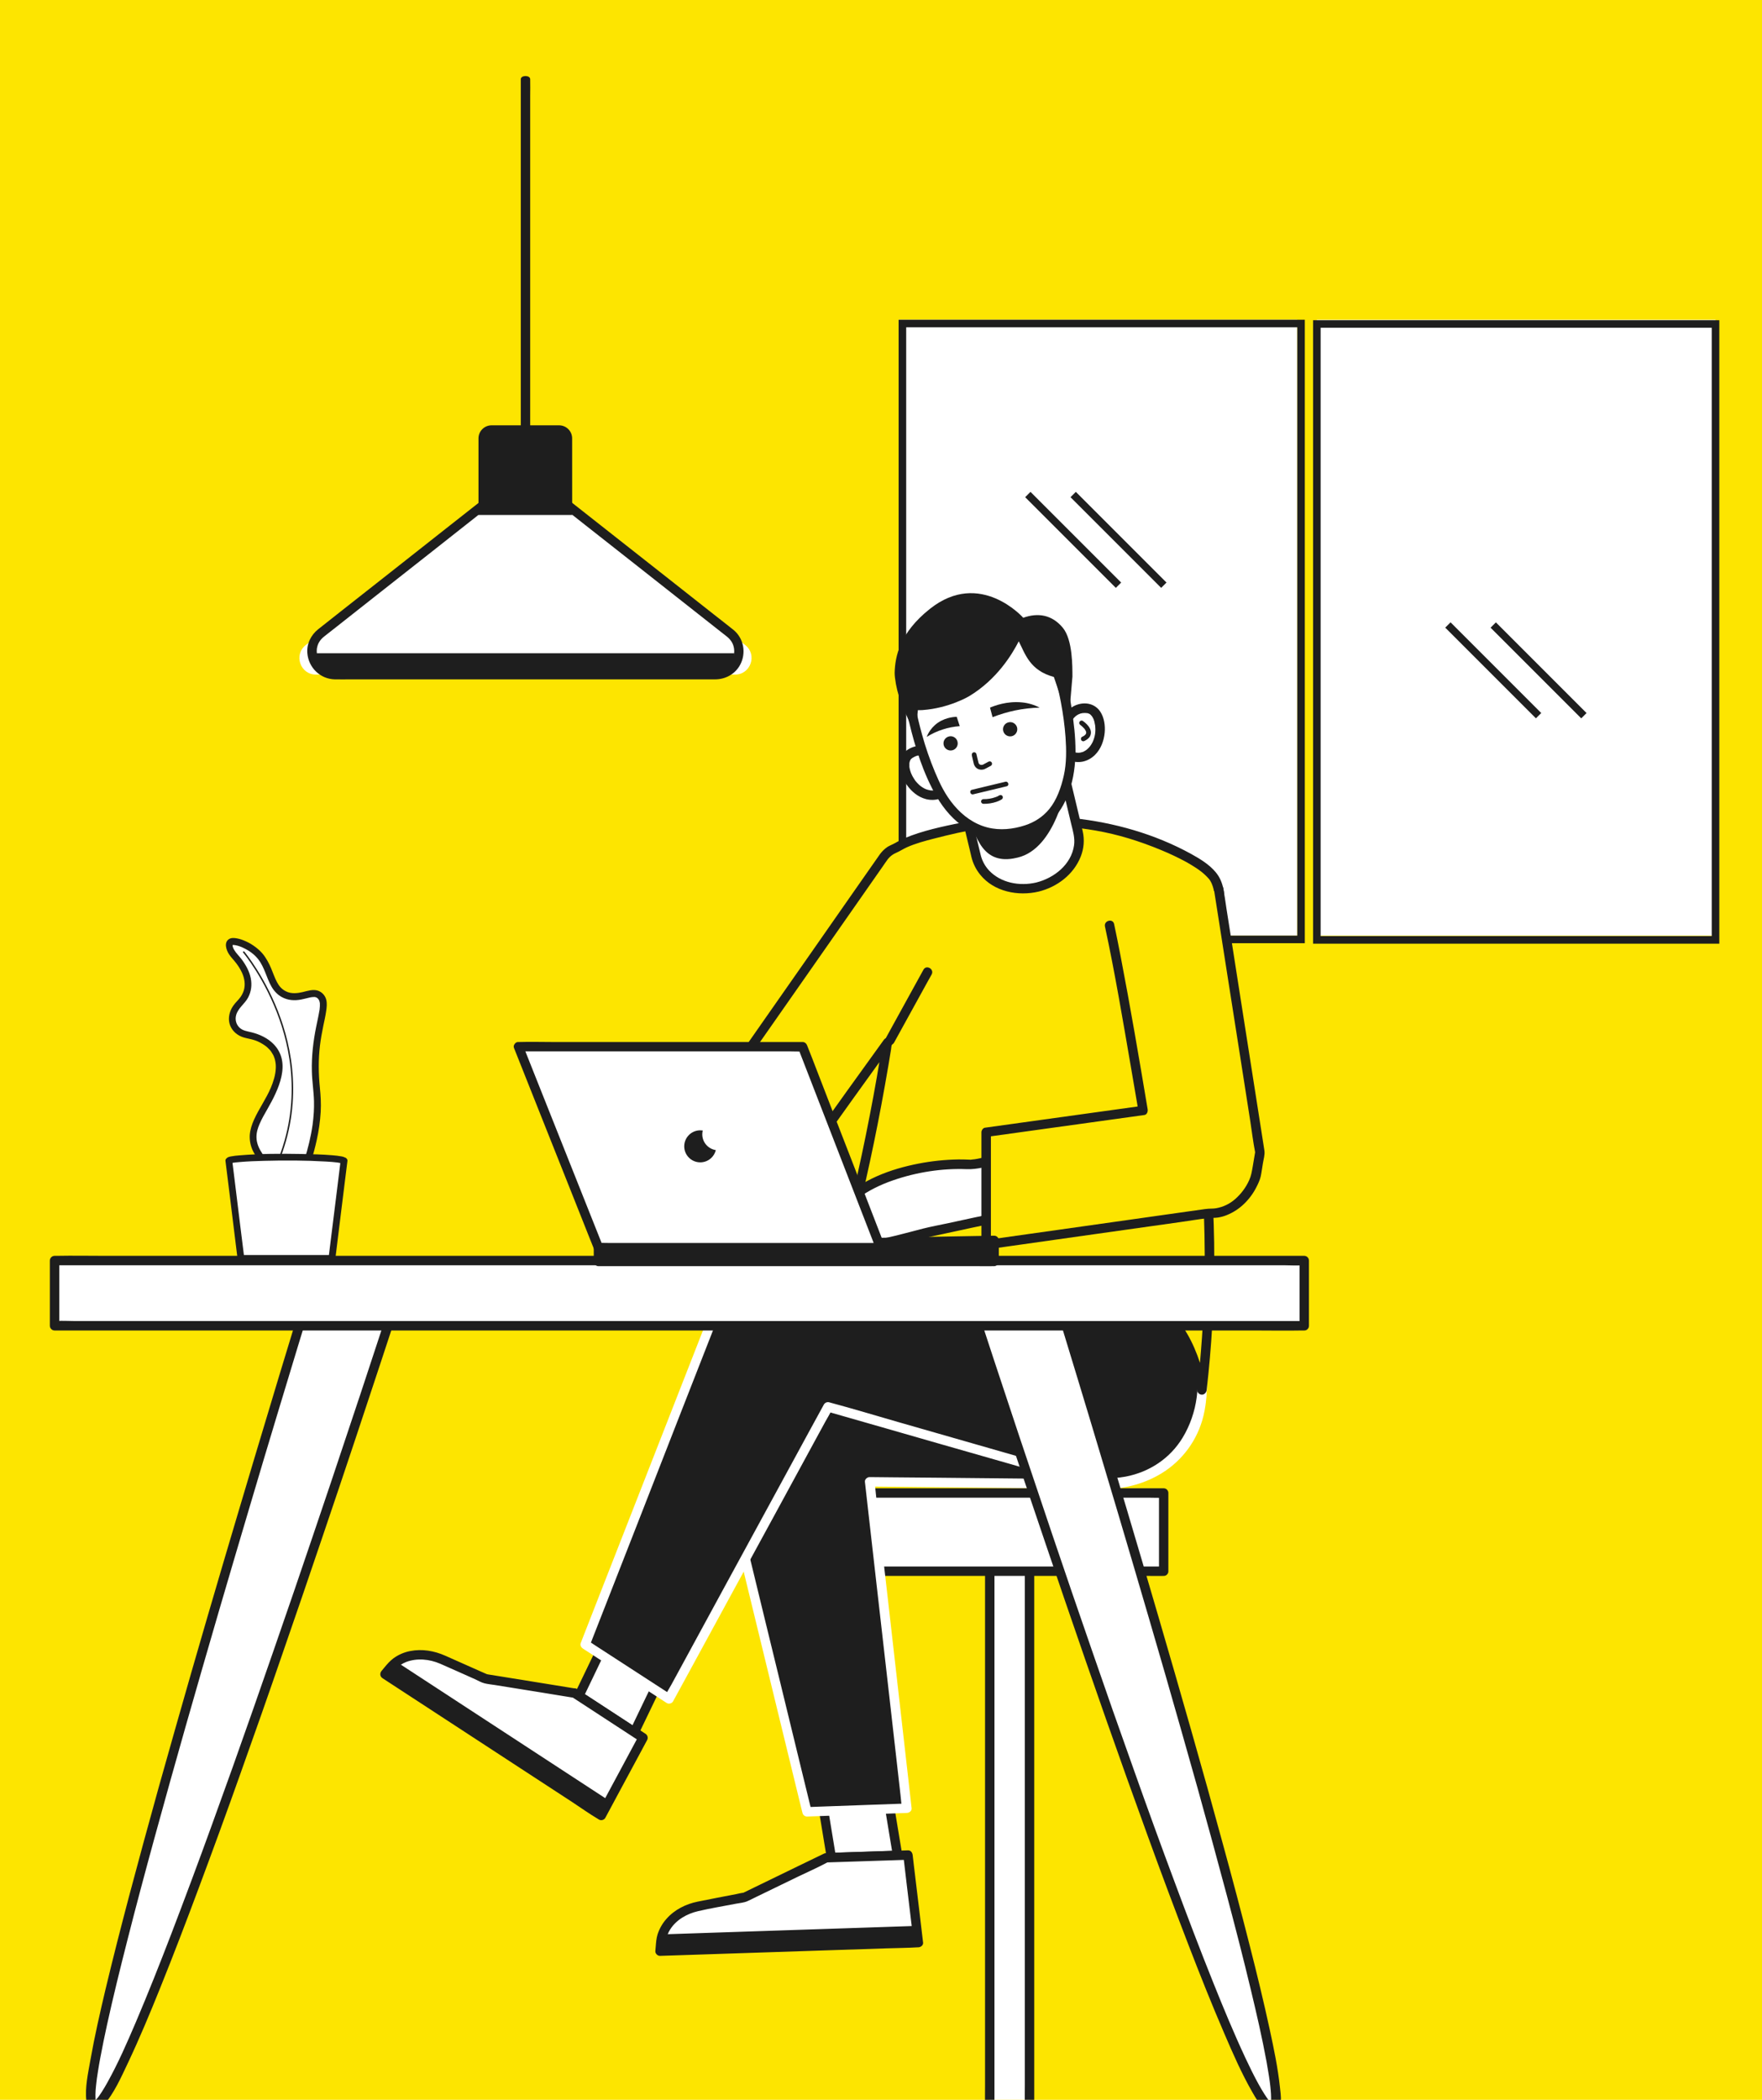
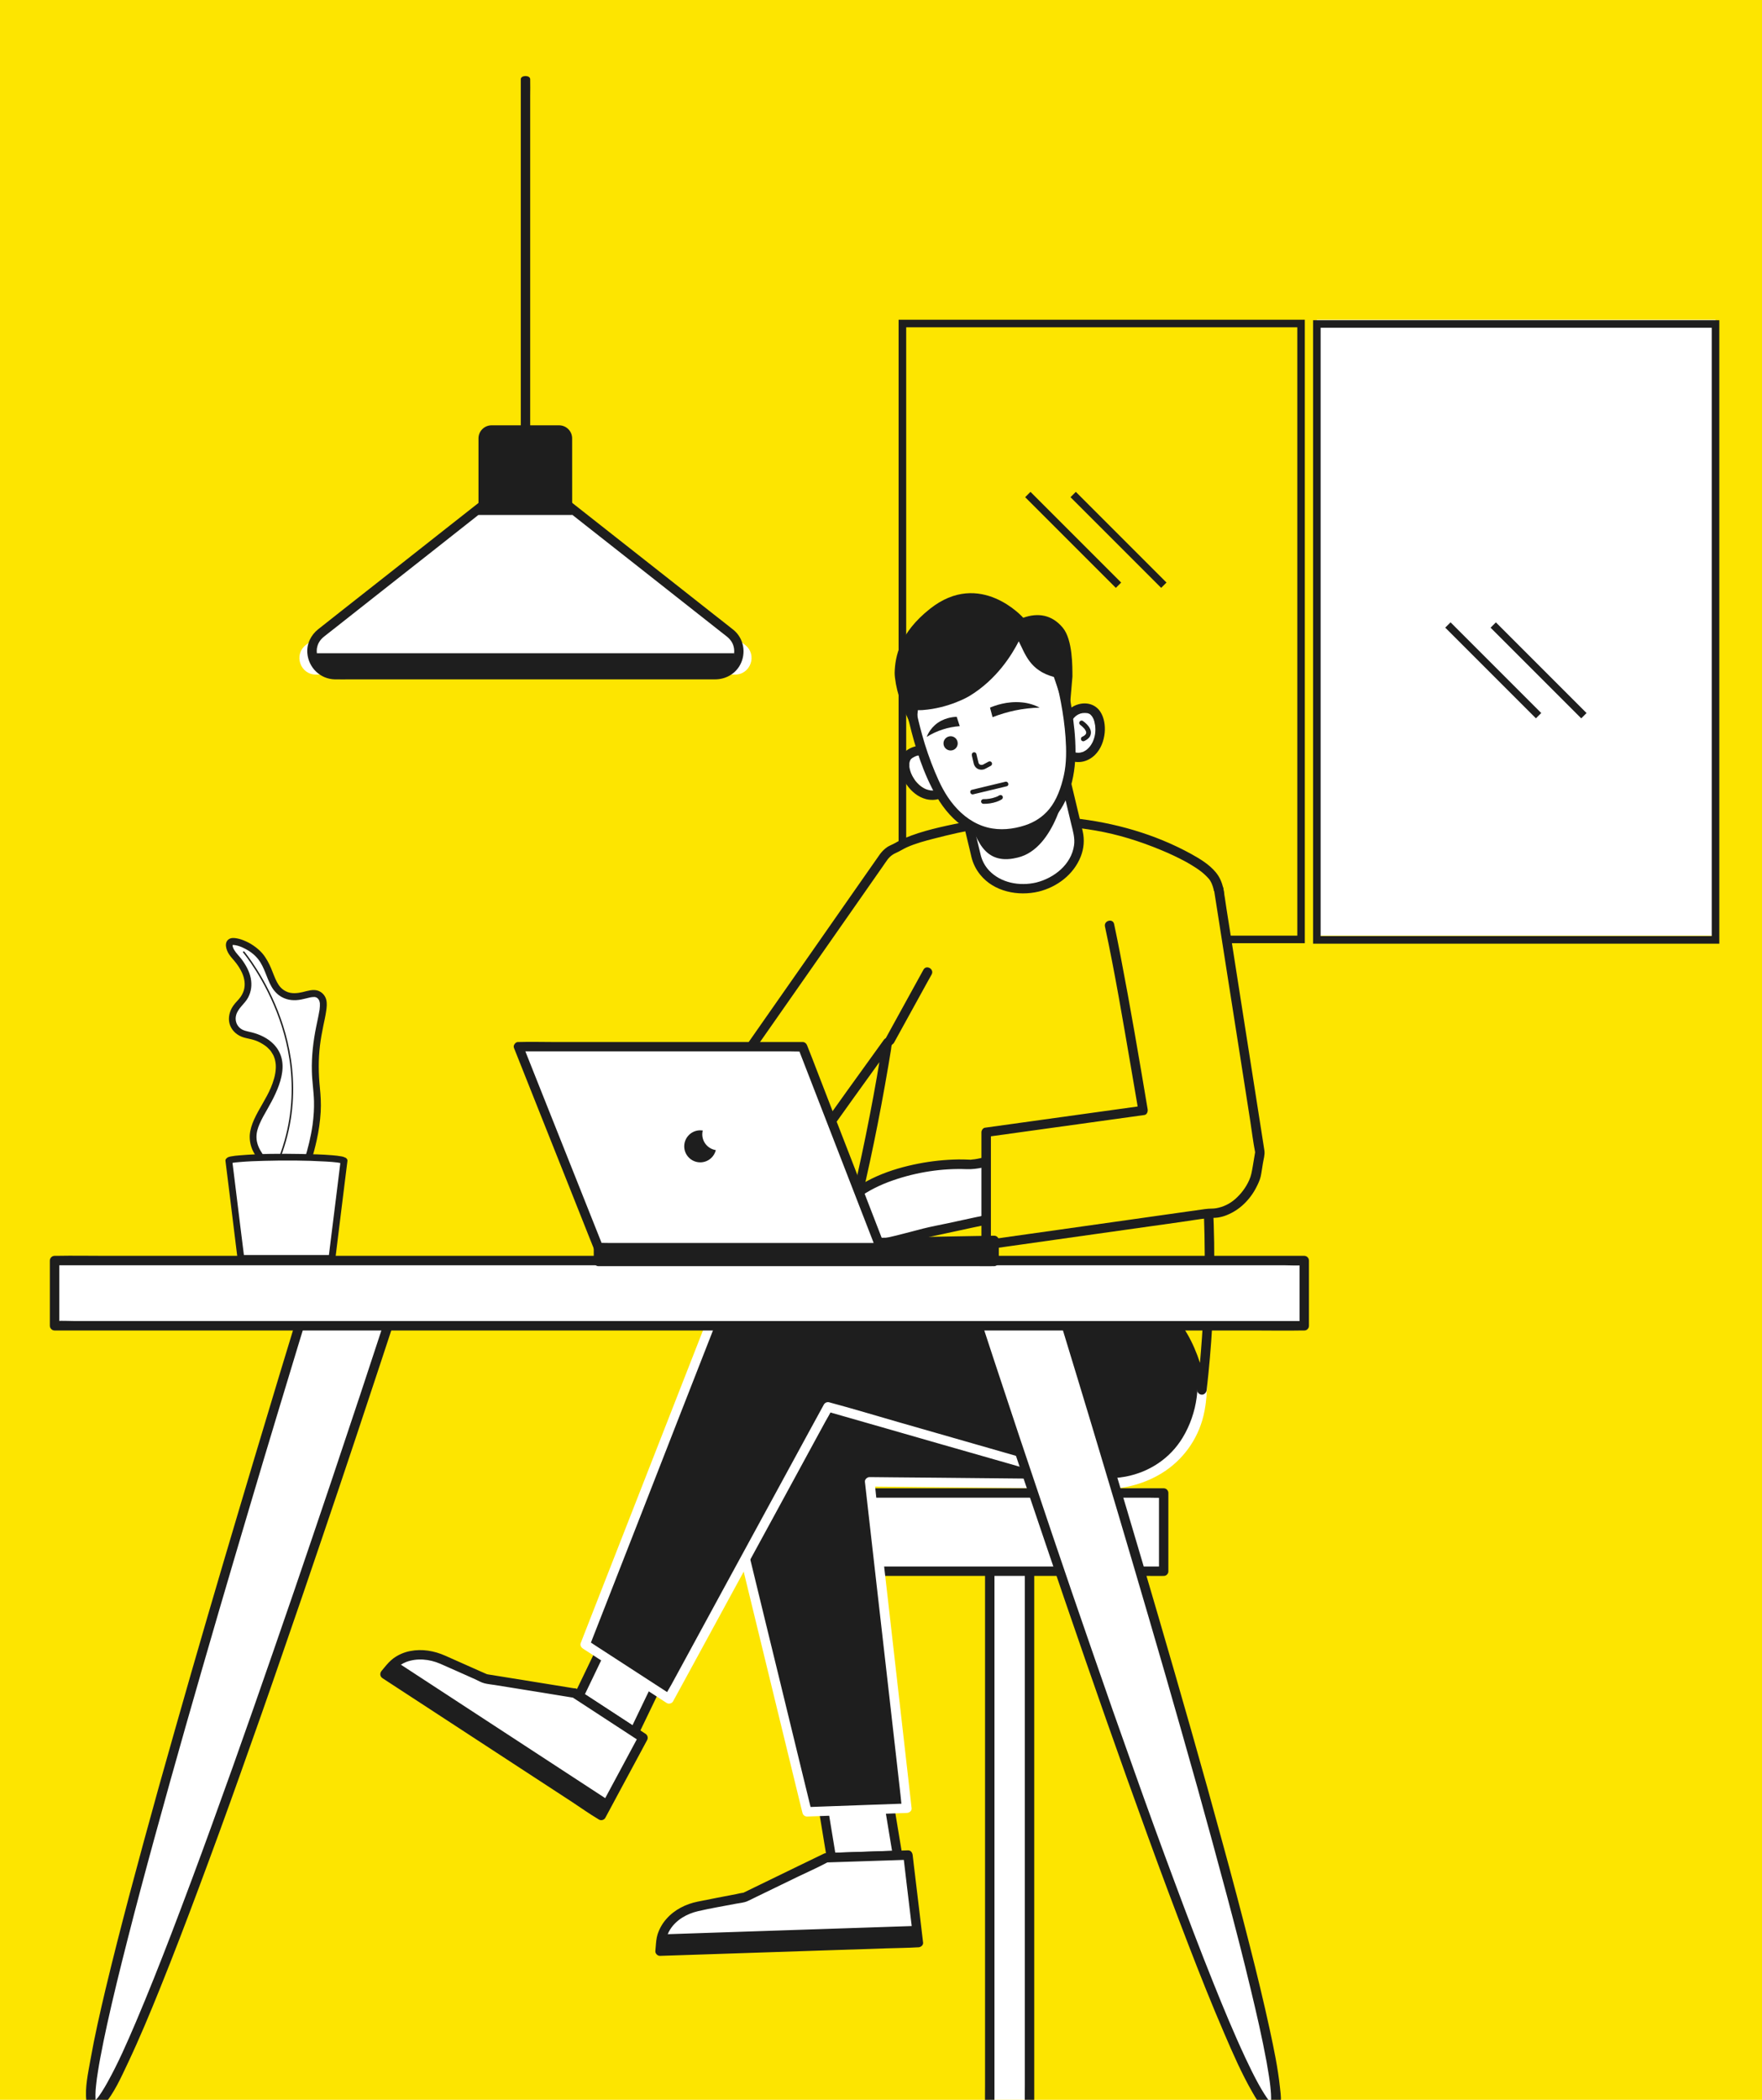
<svg xmlns="http://www.w3.org/2000/svg" version="1.1" id="Layer_1" x="0px" y="0px" viewBox="0 0 4549.3 5420.5" style="enable-background:new 0 0 4549.3 5420.5;" xml:space="preserve">
  <style type="text/css">
	.st0{fill:#FDE500;}
	.st1{fill:#FFFFFF;}
	.st2{fill:#1E1E1E;}
</style>
  <rect class="st0" width="4549.3" height="5420.5" />
-   <rect x="2320.1" y="825.4" class="st1" width="1029.2" height="1589.9" />
  <rect x="3399.9" y="825.4" class="st1" width="1029.2" height="1589.9" />
  <path class="st2" d="M3368.9,2434.8H2320.1V825.4h1048.8V2434.8z M2339.7,2415.3h1009.8V844.9H2339.7L2339.7,2415.3L2339.7,2415.3z" />
  <path class="st2" d="M4439.1,2436H3390.3V826.6h1048.8V2436z M3409.7,2416.5h1009.8V846H3409.7V2416.5z" />
  <rect x="2761.5" y="1227.9" transform="matrix(0.707 -0.707 0.707 0.707 -173.615 2367.695)" class="st2" width="19.4" height="331.1" />
  <rect x="2878.6" y="1227.9" transform="matrix(0.707 -0.707 0.707 0.707 -139.359 2450.459)" class="st2" width="19.4" height="331.1" />
  <rect x="3846.3" y="1564.6" transform="matrix(0.707 -0.707 0.707 0.707 -94.043 3233.365)" class="st2" width="19.4" height="331.1" />
  <rect x="3963.3" y="1564.7" transform="matrix(0.707 -0.707 0.707 0.707 -59.787 3316.128)" class="st2" width="19.4" height="331.1" />
  <path class="st1" d="M793.5,3354.6c0,0-671,2176.2-542.8,2079.3s762.4-2047,762.4-2047L793.5,3354.6z" />
  <path class="st2" d="M781.7,3351.4l-16.2,53.1l-44,144.6c-21.6,71.6-43.2,143.2-64.6,214.8c-26.4,88.1-52.5,176.2-78.6,264.3  c-28.6,96.8-56.8,193.6-84.7,290.4c-28.3,98.6-56.3,197.2-84,295.8c-25.9,93.1-51.3,186.3-76.1,279.6  c-21.2,80.4-41.9,161-61.2,241.9c-14.3,60.5-28.2,121.3-39,182.6c-5.9,33.5-14.3,70.4-10.3,104.7c1.2,10.4,4.6,22.7,16.2,25.6  c11.6,3,21.9-6.6,28.8-14.7c26.8-31,44.4-71.1,61.8-107.7c30.4-64.3,57.7-129.9,84.2-195.7c34.4-85.3,67.2-171.3,99.3-257.4  c36.7-98.2,72.7-196.8,107.8-295.8c36.7-102.8,72.9-205.8,108.4-309.1c34.3-98.9,68.2-197.9,101.7-297  c29.4-86.5,58.5-173.2,87.4-259.9c21.9-65.7,43.7-131.5,65.4-197.4c12.1-36.6,24.1-73.1,36.1-109.7l4.6-14.2  c1.9-5.7-2.2-14-8.5-14.9L824,3346.9l-27.3-4c-15.3-2.2-22,21.2-6.4,23.6l192.1,28.2l27.4,4l-8.6-14.9  c-6.2,19.2-12.5,38.4-18.8,57.6c-17.2,52.2-34.3,104.3-51.5,156.3c-25.5,76.8-51.1,153.5-76.9,230.3c-31.4,93.2-63,186.4-94.8,279.5  c-34.7,101.1-69.7,202.1-105,303c-35.3,100.9-71.4,202.2-108.4,303.9c-33.7,93-68.3,185.7-103.7,278.2  c-29.4,76.4-59.9,153.6-91.7,228.2c-22.4,52.4-45.3,105.1-73.1,154.9c-4.5,8.2-9.3,16.4-14.4,24.2c-2.1,3.3-4.2,6.6-6.4,9.7l-3,4  c1.8-2.4-0.1,0.3-1.5,1.9c-1.4,1.7-3.6,4.2-5.7,6.2l-2.4,2.2c-2.7,2.7,1.5-1.8-0.3,0.3s-1.4,0.8-2.1,1.3c-0.6,0.5,3.5-1,0.8-0.4  c-2.7,0.6,2.8,0.3,2.8,0.1s4.1,2.4,2.4,1.2c0.5,0.4,2.2,3.1,0.8,0.9c-1.4-2.2,0.6,2.6,0.1,0.5c-0.5-2.1-0.9-3.6-1.3-5.4  c-1-3.7,0.1,2.6-0.1-0.3s-0.3-2.6-0.3-3.9c-1-14.4,0.6-29,2.3-43.3l0.8-6.6l0.4-3.5c-0.3,2.2,0,0.1,0.3-1.8  c0.8-5.3,1.5-10.6,2.4-15.8c1.8-11.8,3.9-23.7,6.1-35.4c5.3-28.6,11.2-56.9,17.4-85.3c16-72.8,33.9-145.1,52.3-217.4  c22.4-88.3,46-176.4,70.1-264.4c26.4-96.3,53.3-192.5,80.6-288.5c28-98,56.2-195.8,84.7-293.6c27-92.2,54.1-184.3,81.5-276.4  c23.5-79.6,47.3-159,71.3-238.4c18-59.7,36.1-119.3,54.2-179l30.1-98.3l3.9-12.6C809.9,3342.9,786.3,3336.4,781.7,3351.4z" />
  <rect x="2555.4" y="3920.5" class="st1" width="102.8" height="1524.3" />
  <path class="st2" d="M2658.1,5432.5h-102.6l12.1,12.2V3982.4c0-19.7,1-39.7,0-59.4v-2.6l-12.1,12.2h102.6l-12.1-12.2v1462.5  c0,19.7-0.4,39.5,0,59.2v2.6c0,15.7,24.3,15.7,24.3,0V3982.4c0-19.8,0.4-39.5,0-59.4v-2.6c-0.1-6.7-5.5-12.2-12.2-12.2h-102.6  c-6.7,0.1-12.2,5.5-12.2,12.2v1462.5c0,19.7-0.4,39.5,0,59.2v2.6c0.1,6.7,5.5,12.2,12.2,12.2h102.6  C2673.9,5457,2674,5432.5,2658.1,5432.5z" />
  <rect x="2127.7" y="3854.1" class="st1" width="876.9" height="201.9" />
  <path class="st2" d="M3004.6,3841.9h-841.2c-11.5,0-22.8-0.3-34.1,0h-1.5c-6.7,0.1-12.2,5.5-12.2,12.2v201.9  c0.1,6.7,5.6,12,12.2,12.1H2969c11.3,0,22.7,0.3,34.1,0h1.4c3.1,0.1,6.1-1.1,8.2-3.2l0.5-0.4c0-0.1,0.1-0.1,0.1-0.3  c2.2-2.1,3.5-5.1,3.3-8.2v-201.9C3016.7,3847.4,3011.3,3842,3004.6,3841.9z M2981.1,4043.8h-817.8l-23.4-0.3v-177.3H2969  c7.7,0,15.6,0.4,23.4,0.3v177.3L2981.1,4043.8z" />
  <polygon class="st1" points="2146.5,4795 2098.1,4501.5 2268.8,4495.9 2317.5,4789.4 " />
  <path class="st2" d="M2329.2,4786.1c-5.4-33.1-10.9-66.3-16.5-99.4c-8.7-52.5-17.4-105.1-26.1-157.8c-1.9-12.1-4-24.2-5.9-36.3  c-0.9-5.2-6.8-9.1-11.8-9l-149.5,5l-21.1,0.6c-8.6,0.3-13.1,7.6-11.8,15.5c5.5,33.1,10.9,66.3,16.4,99.4  c8.8,52.5,17.4,105.1,26,157.8c2.1,12.1,4,24.2,6.1,36.3c0.3,1.8,1.1,3.5,2.4,4.8c2.2,2.9,5.7,4.5,9.3,4.2l149.8-5l21.2-0.6  C2326,4801.3,2330.6,4794,2329.2,4786.1z M2167.7,4782.2l-11.1,0.4c-4.9-30-9.8-60.1-14.8-90.1c-8.7-52.5-17.3-105.1-26-157.8  l-3.5-21.4l135.2-4.5l11.1-0.4c5,30,9.9,60.1,14.9,90.1c8.8,52.5,17.5,105.1,26.1,157.8c1.2,7.1,2.3,14.3,3.6,21.4L2167.7,4782.2z" />
  <path class="st1" d="M2133.5,4795.4l-209.8,101.9l-119.4,23.3c-54.7,10.8-94.9,49.3-98.4,94.8l-1.7,21.2l666.8-22.2l-27-226  L2133.5,4795.4z" />
  <path class="st2" d="M2127.3,4785l-67.4,32.6l-111.1,54c-9.8,4.8-19.6,9.4-29.4,14.3c-0.7,0.2-1.3,0.5-1.9,0.9  c2.3-1.9,3.9-1.3,0.5-0.8c-6.1,0.9-12,2.3-18,3.6c-33,6.4-65.9,12.6-98.8,19.3c-30.4,6.1-60.1,21-80.6,44.6  c-10.3,11.5-18,25.1-22.8,39.8c-3.3,10.7-4,21.8-4.9,32.8c-0.3,3.5-0.5,7.1-0.9,10.6c-0.4,6.4,6.1,12.5,12.2,12.2l66.5-2.2  l159.7-5.3l192.3-6.4l166.3-5.5c26.9-0.9,54.1-1,81-2.7h1.2c5.9-0.1,13-5.4,12.1-12.2c-3-25.4-6.1-50.7-9-76.1  c-4.9-40.6-9.7-81.1-14.6-121.7c-1.2-9.4-2.2-18.8-3.3-28.2c-0.8-6.3-4.9-12.4-12.2-12.1l-71.2,2.3l-113.1,3.7l-26.3,0.9  c-15.7,0.5-15.7,24.9,0,24.3l71.2-2.3l113.1-3.7l26.3-0.9l-12.1-12.2c3,25.5,6.1,50.9,9,76.2c4.9,40.6,9.7,81.1,14.6,121.7  c1.2,9.4,2.2,18.8,3.3,28.1l12.2-12.1l-66.6,2.2l-159.6,5.3l-192.3,6.4l-166.3,5.5l-54.9,1.8c-8.6,0.3-17.5-0.1-26.1,0.8h-1.2  l12.2,12.1c1.5-20.5,2.7-38.5,14.2-56.4c15.8-24.7,43.3-40.1,71.3-46.6c32.5-7.6,65.6-13,98.1-19.3c9.7-1.9,21-2.6,30-6.7  s15.6-7.5,23.3-11.3l106.8-51.8c26-12.5,52.7-24.2,78-37.9l1.3-0.6c5.9-2.8,7.6-11.3,4.4-16.6C2140.7,4784,2133.2,4782,2127.3,4785z  " />
  <polygon class="st2" points="2372.2,4971.3 1700.3,4993.7 1701.7,5040.2 2373.8,5018 " />
  <path class="st2" d="M2895.2,3346.9l-905.7,76.9c-75.2,8.5-140.9,78.7-153.6,172.2c-5.9,43.3-0.4,84.6,13.4,119.8l234.1,961.2  l257.8-9.1l-95.8-842.8l608.2,6.1c103,1.3,235.7-64.4,248.2-221.6C3113.8,3460.7,3014.2,3333.4,2895.2,3346.9z" />
  <path class="st1" d="M3084.2,3452.3c-28.2-56.1-79.1-105.1-142.7-116c-15.3-2.7-30.8-3.3-46.2-1.7l-31,2.7l-83.3,7.1l-121.1,10.2  l-142.9,12.1l-150.3,12.7l-142.8,12.2l-120.4,10.2l-83.3,7.1c-10.7,0.9-21.5,1.5-32.2,2.7c-71.5,8.5-126.3,65.3-150.9,130.3  c-15.2,40.2-18.8,84.6-12.6,127.1c2.6,17.4,8.1,33.2,13.3,50c0.3,0.9,0.4,1.7,0.6,2.6c3.5,14.6,7.1,29.1,10.6,43.7  c7.1,29.2,14.3,58.5,21.4,87.8c9.8,39.9,19.4,79.8,29.2,119.6c11.3,46.8,22.7,93.5,34.1,140.1l35.7,146.7  c11.5,47.2,23,94.4,34.5,141.7c10,41.5,20.1,82.9,30.3,124.4c7.7,31.7,15.4,63.3,23.1,94.8c4.4,17.6,8.6,35.4,13,53.1  c0.5,2.2,1,4.5,1.7,6.7c1.4,5.3,6.2,9,11.7,9l87.1-3.1l138.8-5l31.9-1.2c6.1-0.1,13-5.4,12.2-12.1c-3.2-28.1-6.3-56-9.5-84  c-7.6-67.2-15.2-134.4-22.9-201.5c-9.3-81.3-18.5-162.6-27.7-243.8l-24-209.5c-2.6-23.2-5.3-46.5-7.9-69.8  c-0.8-7.1-1.3-14.4-2.2-21.8l29.5,0.3l108.2,1.2l142.6,1.4l144.1,1.4l115.1,1.2l54,0.5c48.1,0.4,95.5-11.7,137.5-35.2  c54.6-30.4,95.3-80.9,113.3-140.8C3124.6,3597.2,3116.9,3517.6,3084.2,3452.3z M3087.5,3628c-9.5,59.9-41.1,113.6-91.3,147.8  c-42.1,28.5-91.8,43.5-142.6,43.1l-43.3-0.5l-106-1l-139-1.4l-142-1.4l-115.8-1l-59.5-0.6h-2.7c-6.1-0.1-12.9,5.7-12.2,12.1  c3.3,28.1,6.4,56.1,9.5,84c7.7,67.2,15.4,134.4,22.9,201.5l27.8,243.8c7.8,69.8,15.8,139.6,23.8,209.5c2.6,23.2,5.3,46.5,7.9,69.8  c0.9,7.3,1.4,14.9,2.3,22.4l-73.3,2.6l-138.8,5l-22.4,0.8c-1.5-6.2-3.1-12.4-4.5-18.5c-6.2-25.1-12.2-50.2-18.4-75.3  c-8.9-36.7-17.9-73.4-26.8-110.1c-10.9-44.7-21.8-89.4-32.6-133.9c-11.8-48.3-23.7-96.6-35.4-145c-11.8-48.4-23.4-96.5-35-144.1  c-10.7-43.7-21.4-87.4-31.9-131c-8.5-35.2-17.1-70.3-25.6-105.3c-5.7-22.9-11.2-45.7-16.7-68.6c-1.3-5.5-2.7-11.1-4-16.6l-0.8-3.1  c-4-13-8.6-25.4-11.3-38.8c-14.6-74.2,8.6-157.6,68-206.3c23.6-19.4,51.8-30.1,81.9-32.6l61.4-5.3l105.1-8.9l134.1-11.3l148.1-12.6  l147.6-12.5l131.6-11.2l102.4-8.6l57.8-4.9l7.5-0.6c59.6-6.6,114,24.9,148.1,72.8C3083.3,3487.6,3098.2,3560.5,3087.5,3628z" />
  <polygon class="st1" points="1494.7,4377.9 1623.6,4109.8 1766.7,4203.3 1637.9,4471.4 " />
  <path class="st2" d="M1772.9,4192.7l-125.2-81.8l-17.8-11.7c-5.3-3.3-14-1.3-16.7,4.4l-43.7,90.8l-69.4,144.1l-16,33.2  c-2.8,5.9-1.7,13.1,4.4,16.6l125.4,82l17.9,11.6c5.2,3.5,13.9,1.4,16.6-4.4l43.7-90.8l69.2-144.2l16-33.2  C1780.2,4203.1,1778.8,4196.6,1772.9,4192.7z M1643.3,4432.1c-3.3,7.2-6.8,14.3-10.3,21.5l-114.4-74.7l-8.4-5.4l38.6-80.4  c23.1-47.9,46.2-95.9,69.3-144l10.4-21.6l114.1,74.6c2.8,1.8,5.7,3.6,8.4,5.5c-12.9,26.7-25.6,53.4-38.5,80.2  C1689.6,4336,1666.5,4384,1643.3,4432.1L1643.3,4432.1z" />
  <path class="st1" d="M1483.8,4370.7l-230.1-37.1l-111.1-49.5c-51-22.7-106-14.2-135,21.1l-13.7,16.4l558.5,364.8l107.8-200.5  L1483.8,4370.7z" />
  <path class="st2" d="M1487,4359l-72.1-11.7l-121.4-19.6l-33.7-5.4c-0.6-0.1-1.8-0.6-2.6-0.4s4.4,1.9,1.7,0.6l-14.7-6.4l-94.7-42.1  c-28.5-12.6-59.5-18-90.3-12c-15.7,3-30.5,9.4-43.4,18.8c-9.3,7-16.4,15.2-23.7,24.1l-6.8,8.2c-5.2,6.2-4.5,14.6,2.4,19.1l55.8,36.4  l133.7,87.3l161.1,105.2l139.3,90.9c22.5,14.8,44.6,30.7,67.7,44.3l1,0.6c5.3,3.5,13.7,1.3,16.6-4.4l36.3-67.6l58.1-107.9  c4.4-8.4,8.9-16.6,13.4-25c3.3-5.8,1.3-13.2-4.4-16.6l-59.6-39l-94.8-61.9l-22-14.4c-13.3-8.5-25.5,12.5-12.4,21.1l59.8,39  l94.7,61.8l22,14.4c-1.4-5.5-2.8-11.1-4.4-16.6l-36.3,67.6l-58,107.9c-4.5,8.2-9,16.6-13.4,25l16.6-4.4l-55.6-36.4l-133.7-87.3  l-161.1-105.2l-139.3-90.9l-46-30c-7.2-4.8-14.3-10.2-21.8-14.3l-1-0.6c0.8,6.3,1.7,12.7,2.4,19.1c13.4-16.2,25.9-32.3,46.4-40.1  c28.3-10.6,60.1-7.3,87.6,4.5c30,13,59.9,26.7,89.8,39.9c7.9,3.5,16.5,8.8,25,10.8c8.5,2.1,18.2,3,27.2,4.4l116.8,18.8  c28.1,4.6,56,9.3,84,13.7h1.4c6.4,1.2,13.1-1.7,14.9-8.5C1497.3,4367,1493.6,4360,1487,4359z" />
  <polygon class="st2" points="1015.3,4284.3 989.8,4323.2 1552.7,4690.8 1578.3,4652 " />
  <path class="st2" d="M2957,3362.3l-893.6-166.8c-12.6-2-25.4-2.3-38.1-0.8c-61.7,0.8-115.8,31-137.4,86.3l-5.5,14.2  c-4.8,8.2-9.1,16.7-12.7,25.5c-6,14-10.8,28.5-14.2,43.4L1510.8,4245l216.5,140.5l410.3-753.9l650.5,186.5  c99,28.5,244.3,0.5,298.3-147.7C3137.3,3530.1,3075.4,3380.9,2957,3362.3z" />
  <path class="st1" d="M3113.8,3530.5c-9.1-66.6-44.6-134.2-106.9-165c-14.7-7.2-30.4-12.3-46.6-15.1l-106.5-19.8l-247.3-46.1  l-282.5-52.8l-209.8-39.1l-44.7-8.2c-17.8-3.2-35.5-2.4-53.4-1.4c-35.5,2.2-70.1,13.8-97.7,36.3c-12.9,10.5-23.9,23.3-32.3,37.7  c-6.3,10.9-9.4,23.2-15.1,34.4c-8.9,17.4-18,36.2-23.7,55.9c-1.4,4.9-2.3,9.9-4,14.8c-4.2,12.2-9.5,24.2-14.2,36.3l-73.5,187.8  c-34.3,88.1-68.8,176.1-103.3,264.1c-32.4,82.5-64.6,165-96.8,247.4c-17.9,46-35.8,91.9-53.8,137.7c-0.8,2.2-1.7,4.2-2.4,6.3  c-2.1,5.2,1.4,11.1,5.5,13.8l189.7,123.2l26.8,17.4c5.4,3.5,13.7,1.2,16.6-4.4l41-75.2c32.7-60,65.4-120,98-180l118.5-217.5  l102.6-188.7l33.6-61.7c4-7.3,8.8-14.8,12.6-22.4l33.2,9.5l109.2,31.3l144.5,41.5l150.8,43.1l125.6,36.1l71.2,20.3  c36.7,10.6,74.8,14.9,112.8,10.4c64-7.6,124.4-37.5,164.7-88.5C3104.1,3689.2,3124.2,3606.9,3113.8,3530.5z M3053.5,3711.1  c-32.5,53.7-85.9,88.9-147.1,100.6c-39.5,7.5-80.1,4.6-118.6-6.3l-178.6-51.3l-290.1-83.2c-58.5-16.7-116.8-34.6-175.5-50.2  l-2.7-0.8c-5.3-1.4-10.9,0.9-13.7,5.7c-13.7,25-27.4,50.1-41.1,75.2l-97.9,179.9l-118.5,217.5l-102.6,188.7l-33.6,61.7  c-3.5,6.4-7.5,12.7-11.1,19.3l-178.8-116l-17.9-11.7c11.5-29.4,23-58.7,34.5-88.1c29.6-75.9,59.3-151.7,89-227.4l104.4-267.4  c28.2-71.9,56.4-143.7,84.4-215.6c7.9-19.8,15.7-39.7,23.3-59.6c1.8-4.4,3.6-8.8,5.2-13.1c0.6-1.4,1-2.8,1.3-4.2  c5.5-21.1,13.5-41.5,23.7-60.8c5.2-9.9,8.1-20.9,13.4-30.8c7.6-14.1,18-26.6,30.5-36.6c27.2-21.5,59.4-27.6,92.9-29.9  c19.6-1.3,35.8,1.4,54.5,4.9L2262,3245l272.8,50.9l263.4,49.2l148.6,27.7l7,1.3c64.9,10.6,109.9,62.3,128,123.2  C3102.8,3567.7,3091.5,3648.4,3053.5,3711.1z" />
  <path class="st0" d="M3100.3,2883c-3.1-22.7-6.1-44.7-11.6-75c-9.3-51.8-18.4-84.7-26.9-133.8c-5.9-34.4-9.3-58.2-11.6-78.7l0,0  c-1.9-19.8-3.2-34.8-3.2-35.4c-1.9-23.6,75.9-111.5,95.3-188.4c4.1-16.1,14.3-56.5-2.4-96.7c-5.7-13.4-29.5-52.3-176.3-107  c-88.1-32.8-160.6-40.6-204.9-45.1c-138.4-14.2-243.9,5.5-286,15.2c-69,15.8-125.7,28.8-159.8,51.3c-12.2,4.2-22.8,12-30.5,22.3  l-350.2,501c-2.6,3.7-4.9,7.7-6.7,11.8l184.4,213.4c6.9-4.4,12.8-10.1,17.5-16.7c41.9-59,103-144.8,165.2-230.4l-1.8,3.2  c-16.9,106.2-37.6,217.1-63,331.7c-13.1,59.5-27,117.5-41.5,174.1c142.9,24.7,261.3,46.6,349,63.4c17.8,3.3,63.2,12.1,154.2,29.9  c231.7,45.2,259.9,51.9,293.5,75.6c33.6,23.7,94.8,81.9,120.4,219.8c12.6-110.6,19.1-221.7,19.6-333  C3122.9,3255.4,3123.7,3052.9,3100.3,2883z" />
  <g>
    <path class="st2" d="M3059,2559.1c0.1-0.1,0.1-0.4,0-0.5l0,0V2559.1z" />
    <path class="st2" d="M3060.3,2554.5c0.2-0.6,0.4-1.2,0.6-1.8c0.1-0.1,0.1-0.2,0.1-0.3l0.3-0.6c3.5-7.2,7.3-14.2,11.5-21   c11.6-19.2,24.1-38,35.7-57.2c24.5-40.7,46.2-83.7,51.6-131.4c3.6-31.2-0.5-66.2-21.4-90.8c-16.7-20.1-40.7-34.5-63.2-47   c-93.9-51.6-198.6-81.1-304.7-92.5c-96.2-10.3-194.2-8.2-289.1,11.7c-49.3,10.2-100.3,20.7-146.8,40.4c-9.5,4-18.2,9.1-27.2,14   c-5.7,3.1-11.5,5-16.9,8.6c-5.9,4.1-11.1,8.9-15.7,14.4c-2.2,2.7-4.4,5.6-6.3,8.5l-63.6,90.9L2094.5,2459l-109.9,157.1l-61,87.3   c-3.4,4.7-6.3,9.6-8.8,14.8c-2.6,4.8-1.8,10.8,1.9,14.8l62.6,72.4l99,114.6l22.8,26.4c3.3,3.9,10.6,4.6,14.8,1.8   c19.2-12.6,30.9-33.9,44-52.3s29-40.7,43.5-60.9c22.3-31.2,44.6-62.2,67-93.1c-2.1,12.6-4.2,25.4-6.4,38   c-5.8,33.2-11.9,66.4-18.4,99.5c-13.2,68.5-27.8,136.8-43.7,204.8c-8.8,37.5-17.9,75-27.4,112.3c-1.5,5.9,1.8,13.8,8.5,14.9   c100.8,17.5,201.6,35.7,302.4,54.6c71.2,13.4,142.3,27.3,213.4,41.2c71.1,13.9,144.8,26.3,215.6,45.2c8.2,2.2,16.5,4.6,24.5,7.3   c3.3,1.2,6.6,2.3,9.7,3.6l1.8,0.6l0,0l4.1,1.9c4.9,2.3,9.6,4.9,14.2,7.7l6.4,4.2l4,3l2.6,1.8l0.9,0.6l0.6,0.5   c52.7,42,82.8,104.1,99.7,168.6c3.3,12.9,6.2,26,8.6,39.1c1.2,5.9,7.9,9.7,13.4,8.8s9.9-5.8,10.6-12   c12.6-110.6,19.2-221.7,19.6-333c0.3-63-2.1-126.1-5.7-188.9c-3.6-62.8-8.9-124.8-17.3-186.7c-8-57.6-19.7-114-31.3-170.9   c-5.9-28.7-10.9-57.7-15.1-86.7c-3-20.5-4-41.1-6.6-61.6c-0.1-0.5-0.1-1,0-1.5c-0.1,0.8-0.4,0.9-0.1-0.5l0,0   c0.1-0.3,0.1-0.5,0.3-0.8L3060.3,2554.5z M3044.7,2530.6c-5.8,10.8-10.8,21.4-9.7,33.9c2.1,23.3,4.5,46.4,7.9,69.4   c8.5,57.8,22.4,114.4,33,171.7c4.9,26.8,8.9,53.7,12.6,80.7c13.8,100.1,19.1,201.5,21.4,302.6c1.4,66.2,0.5,132.4-2.7,198.7   c-2.1,43.5-5.2,87.1-9,130.5c-17-52.4-43.4-102-84-139.6c-22.7-20.9-47.3-35.5-76.6-44.7c-21.5-6.7-43.7-11.7-65.7-16.5   c-39.4-8.6-78.9-16.4-118.5-24.2c-76.4-15.1-152.8-30-229.2-44.6c-96.8-18.3-193.8-35.9-290.9-52.9l-32.1-5.7   c32.4-127.7,60.1-256.3,83.2-386c3.2-17.9,6.3-35.9,9.4-53.8l4.6-27.9c0.6-4.4,1.4-8.9,2.2-13.3c0.8-4.4,0.5-8.8,2.3-12.1   c7.7-14.2-12-24.9-21-12.4c-32.3,44.6-64.4,89.2-96.5,133.9l-41.9,58.7l-18.7,26.1c-4.4,6.1-8.5,12.2-13.7,17.5   c-18.5-21.2-37-42.5-55.4-64c-33.1-38.2-66.2-76.4-99.2-114.6c-5.5-6.6-11.2-13-16.7-19.4c3.9-6.4,8.4-12.5,12.7-18.7l30.8-44   c33.7-48.1,67.2-96.1,100.7-144l113.7-162.7l80.9-115.8c4.5-6.4,8.8-13,13.5-19.3l1.4-1.7l3.2-3.5c4.7-4.7,10.3-8.4,16.4-11.1   c9.8-4.2,18.8-10.3,28.6-14.7c22.5-10,46.7-16.5,70.4-22.5c39.8-10.2,79.8-19.7,120.4-25.8c49.3-7,99.2-10,149-8.8   c49.3,1,98.4,5.6,146.9,13.9c58.3,10,114.6,27.7,169.3,50.4c22.2,9.1,43.9,19.4,65,30.8c7.7,4.4,15.5,8.9,22.8,13.7l9.1,6.1   c1.3,0.9,2.5,1.8,3.7,2.8l3.2,2.3c7.4,5.8,14.2,12.3,20.3,19.3l0.5,0.6l0.6,0.9l2.3,3.5c1,1.8,2.1,3.7,3,5.7   c18.4,42.5,3.7,94-15.5,133.7S3066.4,2490.9,3044.7,2530.6L3044.7,2530.6z" />
  </g>
  <path class="st1" d="M2678.4,2290L2678.4,2290c72.6-17.4,119.6-81.1,105-142.4l-56.5-236.3l-263,63l56.5,236.2  C2535,2271.7,2605.9,2307.3,2678.4,2290z" />
  <path class="st2" d="M2753.7,2023.8c0,0-27,167.4-126.9,190.1c-10.2,2.3-37.6,9.3-63.6-3.6c-28.6-14.3-41.5-45.6-54.5-77.3  c0,0-2.7-6.8-20.6-63.2l0,0c0,0,74.8,93.9,153.3,75.2C2728.8,2124.1,2753.7,2023.8,2753.7,2023.8z" />
  <path class="st2" d="M2795.4,2145.8c-0.9-4.6-2.1-9.1-3.2-13.7l-40.6-169.9c-4.4-18.2-8.8-36.2-13-54.3c-1.7-6.6-8.8-10-15.1-8.5  l-89,21.2l-141.7,33.9l-32.3,7.9c-6.6,1.5-10,8.8-8.5,14.9c10.8,45.5,21.7,91,32.6,136.4c6.4,27,12.9,54,19.4,80.9l4.2,18  c4.1,16.7,11.9,32.3,22.8,45.6c35.4,43.8,97.7,55.8,150.5,43.4c47.6-11.7,90.3-43.8,108.7-90.1  C2798.6,2190.6,2800.4,2167.7,2795.4,2145.8z M2773.1,2182c-7,49.7-51.5,84.7-98,96.2c-42.4,9.8-90.9,1.3-121.6-31.3  c-10.6-11.4-18-25.3-21.6-40.4l-3.9-16.2l-40.2-168.1c-3.1-13-6.3-26-9.4-39l77.5-18.5l141.7-33.9l20.1-4.9  c9.7,40.2,19.2,80.2,28.8,120.3c6.4,27.2,12.9,54.2,19.4,81.4C2770.4,2145.8,2775.7,2163.6,2773.1,2182L2773.1,2182z" />
  <path class="st1" d="M2413.7,1938.9c0,0-24.6-24.1-58-1.4c-33.4,22.7,4.6,107.8,62.3,106c0,0,20.7-0.4,33-17.6  C2451.1,2025.8,2421.8,1963.4,2413.7,1938.9z" />
-   <path class="st2" d="M2414.7,1939.7c-13.3-12.9-33.7-17.3-51.4-13c-12.2,3.1-24.6,9.8-32.1,20.2c-5,7.1-7.2,16-7.6,24.6  c-1.2,19.1,6.6,38.9,17.4,54.2c12.1,17.4,29.2,31.9,50.1,37.2c23.8,5.9,47.9-1.4,62.8-21.5c2.6-3.6,1.7-8.6,0-12.4  c-5.3-11.2-10.4-22.4-15.5-33.7l-6.2-14l-3.1-7.1l-1.5-3.6c-0.3-0.8-0.3-0.8,0.1,0l-0.8-1.7c-3.2-7.9-6.6-15.8-9.3-23.8  s-8.4-10.4-14.9-8.6c-6.6,1.8-10.7,8.8-8.6,15.1c10.4,30.8,24.9,60.5,38.6,89.9V2029c-2.5,3.4-5.8,6.1-9.7,7.9  c0.4-0.1-3.3,1.7-1.8,1s-1.9,0.6-1.8,0.6c-1.9,0.7-3.8,1.2-5.8,1.5l-2.3,0.5c-2.2,0.5,1.8,0.4,1-0.1c-0.8-0.5-1.5,0.1-1.9,0.1  c-1.2,0.1-2.5,0.1-3.7,0h-3.5c-2.6-0.3,1.5,0.3-1.3-0.3c-9.1-1.7-13.4-3.3-21-8.2l-4.6-3.3c1.9,1.5-0.9-0.8-1-0.9l-2.2-1.8  c-3.2-3-6.2-6.1-8.9-9.5c-2.3-2.8,0.8,1-0.6-0.6l-1.5-2.3c-1.1-1.5-2.2-3.1-3.1-4.8c-2.4-3.7-4.5-7.6-6.2-11.7  c0.9,2.2-1-2.4-1.2-3.1s-1.2-3.3-1.7-5c-0.5-1.7-1-3.9-1.4-5.9c-0.4-2.1-0.1-1.3-0.3-1.9s-0.3-1.3,0,0.3c-0.1-0.6-0.1-1.3-0.3-1.9  c-0.1-3.1,0-6.1,0-9.1c0-3.1-0.6,2.6,0-0.3l0.4-2.2c0.4-1.7,1-3.5,1.5-5.2c-1,3,0.4-0.4,1-1.4l1-1.7c0.9-1.3-2.1,1.9-0.1,0.3  l2.8-2.7c-2.7,2.6,0.8-0.5,1.2-0.8l5.8-3.2c4.8-2.4,10-3.7,15.3-3.7h3.1l2.3,0.4c2.2,0.5,4.3,1.2,6.4,1.9c3.1,0.9-2.1-1.3,0.6,0.3  l2.4,1.3c1.4,0.7,2.7,1.5,4,2.3c3.2,2.2-1.2-1.2,0.4,0.4l1,0.9C2408.8,1967.7,2426.1,1950.6,2414.7,1939.7z" />
+   <path class="st2" d="M2414.7,1939.7c-13.3-12.9-33.7-17.3-51.4-13c-12.2,3.1-24.6,9.8-32.1,20.2c-5,7.1-7.2,16-7.6,24.6  c-1.2,19.1,6.6,38.9,17.4,54.2c12.1,17.4,29.2,31.9,50.1,37.2c23.8,5.9,47.9-1.4,62.8-21.5c2.6-3.6,1.7-8.6,0-12.4  c-5.3-11.2-10.4-22.4-15.5-33.7l-6.2-14l-3.1-7.1l-1.5-3.6c-0.3-0.8-0.3-0.8,0.1,0l-0.8-1.7c-3.2-7.9-6.6-15.8-9.3-23.8  s-8.4-10.4-14.9-8.6c-6.6,1.8-10.7,8.8-8.6,15.1c10.4,30.8,24.9,60.5,38.6,89.9V2029c-2.5,3.4-5.8,6.1-9.7,7.9  c0.4-0.1-3.3,1.7-1.8,1s-1.9,0.6-1.8,0.6c-1.9,0.7-3.8,1.2-5.8,1.5l-2.3,0.5c-2.2,0.5,1.8,0.4,1-0.1c-0.8-0.5-1.5,0.1-1.9,0.1  c-1.2,0.1-2.5,0.1-3.7,0h-3.5c-2.6-0.3,1.5,0.3-1.3-0.3c-9.1-1.7-13.4-3.3-21-8.2l-4.6-3.3c1.9,1.5-0.9-0.8-1-0.9l-2.2-1.8  c-3.2-3-6.2-6.1-8.9-9.5c-2.3-2.8,0.8,1-0.6-0.6l-1.5-2.3c-1.1-1.5-2.2-3.1-3.1-4.8c-2.4-3.7-4.5-7.6-6.2-11.7  c0.9,2.2-1-2.4-1.2-3.1s-1.2-3.3-1.7-5c-0.5-1.7-1-3.9-1.4-5.9c-0.4-2.1-0.1-1.3-0.3-1.9s-0.3-1.3,0,0.3c-0.1-0.6-0.1-1.3-0.3-1.9  c-0.1-3.1,0-6.1,0-9.1c0-3.1-0.6,2.6,0-0.3l0.4-2.2c0.4-1.7,1-3.5,1.5-5.2c-1,3,0.4-0.4,1-1.4l1-1.7c0.9-1.3-2.1,1.9-0.1,0.3  l2.8-2.7c-2.7,2.6,0.8-0.5,1.2-0.8l5.8-3.2c4.8-2.4,10-3.7,15.3-3.7l2.3,0.4c2.2,0.5,4.3,1.2,6.4,1.9c3.1,0.9-2.1-1.3,0.6,0.3  l2.4,1.3c1.4,0.7,2.7,1.5,4,2.3c3.2,2.2-1.2-1.2,0.4,0.4l1,0.9C2408.8,1967.7,2426.1,1950.6,2414.7,1939.7z" />
  <path class="st1" d="M2756.1,1855.8c0,0,15.1-32.8,53.3-26.9s44.8,98.3-7.5,122.7c0,0-18.7,9-37.3-0.8  C2764.5,1950.9,2760,1881.3,2756.1,1855.8z" />
  <path class="st2" d="M2766.7,1862l1.2-2.2l1.4-2.2c0.4-0.6,3.1-4.2,0.9-1.4c1.7-2.3,3.7-4.4,5.8-6.3c0.8-0.8,1.6-1.5,2.4-2.2  c-0.4,0.4-1.8,1.2,0.3-0.1c1.8-1.3,3.7-2.5,5.7-3.5c3.3-1.7,6.8-2.8,10.4-3.3c4.1-0.5,8.3-0.5,12.4,0.1c1.5,0.3,3,0.7,4.4,1.3  c-3-1.2,1,0.6,1.9,1l1.4,1c-2.1-1.4-0.8-0.6-0.3-0.3c1.4,1.2,2.7,2.6,3.9,4c1.5,1.7,0.1,0.1-0.1-0.1l1.4,1.9c0.9,1.3,1.7,2.6,2.3,4  l1.4,2.7c-0.3-0.4-0.9-2.2,0,0.1l1.9,5.7c0.9,3.5,1.6,7,2.2,10.6c-0.3-2.1,0.3,3.1,0.3,4c0,0.9,0.3,4,0.3,6.1  c0.1,7.6-1,15.3-3.3,22.5c-2.1,7.3-5.4,14.1-9.9,20.2c-2.4,3.1-5.1,6-8.1,8.6l-1,0.9c-0.9,0.8-2.1,1.4-3.1,2.2s-4.2,2.2-6.2,3.5  c-1.9,1.3,3.1-0.9-0.5,0.1c-2.2,0.7-4.3,1.3-6.6,1.8c-6.3,1.1-12.9,0.3-18.7-2.4c2.1,3.5,4.1,7,6.1,10.6c-2.1-32.8-4-65.8-8.8-98.3  c-1-6.6-9.3-10.2-15.1-8.5s-9.4,8.4-8.5,14.9l0.4,2.8c-0.3-1.8,0-0.8,0.1,0.4s0.5,4.4,0.6,6.4c0.5,4.5,1,9,1.4,13.4  c1,10.6,1.9,21,2.7,31.6c0.8,10.6,1.9,24.7,2.7,37.2c0.3,4.1,2.1,8.5,6.1,10.4c23.8,11.7,50.4,5.7,68.8-12.7  c15.2-15.2,22.8-36.1,24.9-57.1c1.7-18.2-1.2-39-11.5-54.5c-12.7-18.9-34.8-24.9-56.5-18.8c-15.7,4.2-31.4,16.4-38.4,31.4  c-2.8,6.1-1.7,13.1,4.4,16.7C2756.1,1870,2764,1868.1,2766.7,1862z" />
  <path class="st2" d="M2789.4,1871.5l0.9,0.6l0.4,0.4c1,0.6-1-0.9-0.5-0.5l1.4,1.2c2.4,2,4.6,4.1,6.7,6.4l1.8,1.9  c0.9,1.2-0.6-0.8,0,0.1c0.3,0.4,0.6,0.8,0.9,1.3c0.5,0.7,1,1.5,1.4,2.3c0.2,0.3,0.5,0.7,0.6,1l0.3,0.5c0.3,0.5,0.8,0.9-0.1-0.3  c0.4,0.7,0.7,1.5,0.8,2.3l0.4,1.3c0.3,1.5,0-0.8,0,0.1v1.7c0,0,0,0.6-0.1,0.6l-0.4,1.4c-0.1,1,0.3-0.5,0.3-0.5s-0.4,0.8-0.4,0.9  l-0.9,1.4l0,0l-0.3,0.4l-1.4,1.4c-0.3,0.3-1.5,1.3-1,1c0.5-0.3-0.4,0.1-0.5,0.3l-1,0.8c-1.6,1-3.2,1.8-4.9,2.6  c-3,1.4-3.7,5.7-2.2,8.4c1.7,2.9,5.4,3.9,8.4,2.2c5.5-2.7,11.3-6.6,14.3-12.1c2.4-4.6,3-9.9,1.7-14.9c-2.2-8.1-8.4-15.1-14.6-20.3  l-5.7-4.5c-2.9-1.7-6.6-0.7-8.4,2.2C2785.4,1866.3,2786.7,1869.6,2789.4,1871.5L2789.4,1871.5z" />
  <path class="st1" d="M2359.4,1862.5c12.7,53.7,44.9,164.7,93.9,223.4c46,55.2,105.2,76.6,173,62.6c67.7-14,111.5-51.9,132.1-142.8  s-15.6-233.9-15.6-233.9s-45.8-191.8-235.4-146.4C2307.7,1673.2,2359.4,1862.5,2359.4,1862.5z" />
  <path class="st2" d="M2771,1857.9c-4.2-31.3-8.8-63.4-17.6-93.8c-8.4-28.6-21.7-55.5-39.4-79.5c-28.8-38.8-69.5-67.6-117.8-75.6  c-32.8-5.3-66.1-2.2-98,6.2c-31.9,8.4-61.8,21.4-87.6,41.6c-36.8,28.7-59.9,71.2-66.6,117.2c-4.4,29.1-3.5,58.7,2.6,87.4  c0.4,1.4,0.6,2.8,1,4.2c15.7,65.6,36.8,132.5,70.8,191c18.9,32.5,43.9,61.7,76,81.8c31.7,19.7,68.8,28.8,106,25.9  c31.6-2.3,64.1-10.9,91-27.9s45.6-40.4,58.7-68C2781.4,2002.4,2780.4,1928.8,2771,1857.9z M2746.7,2001.7  c-6.8,30.7-18.2,63.2-37.7,86.9c-16.7,20.3-38.1,33.9-62.5,41.9c-31.2,10.2-65,13.7-97,5.5c-34.6-8.9-63.6-30.1-86.4-57.2  c-22.8-27-36.6-56-49.3-86.4c-13.1-31.4-24.2-63.6-33.2-96.3c-3.3-12.2-6.6-24.5-9.5-36.8c-1.4-5.3-2.3-10.6-3.2-16l-0.4-3.2l0,0  c-0.2-0.8-0.2-1.6-0.3-2.4c-0.4-3.2-0.8-6.4-1-9.7c-0.5-7.6-0.8-15.2-0.6-22.8c0.1-4.2,0.3-8.5,0.6-12.7c0.1-2.1,0.3-4.1,0.5-6.2  l0.4-3.1c0-0.6,0.1-1.2,0.3-1.8l0,0c1.2-9.5,3.3-18.9,6.1-28.1c1.4-4.9,3-9.7,4.9-14.4c0.1-0.3,0.6-1.8,0.9-2.3  c0.3-0.5,0.9-1.9,1-2.4c0.1-0.5,2.2-4.8,3.3-7.1c2.5-4.9,5.2-9.6,8.1-14.2l4.6-7l2.4-3.1v-0.3l1.5-1.8c35.4-43.7,95-66.7,151.2-69.8  c26.1-1.4,50,1.7,74.4,12l2.8,1.3l3.7,1.8l7.5,4c4.9,2.7,9.6,5.7,14.2,8.9l3.5,2.4l1.3,1c0.1,0,0.1,0,0.1,0.1c2.2,1.5,4.2,3.2,6.2,5  c4,3.3,7.7,7,11.5,10.7c3.7,3.7,7,7.3,10.2,11.3c1.5,1.8,3.1,3.6,4.5,5.5l0.9,1.2l2.3,3.1c5.3,7.4,10.2,15.1,14.7,23.1  c3.9,6.8,7.3,14,10.6,21.2l1.5,3.5l1.4,3.6c1.2,2.7,2.2,5.4,3.1,8.1c6.4,17.9,9.9,36.7,13.5,55.2c5.6,29.5,9.6,59.3,11.8,89.2  C2753.4,1936.1,2753.8,1969.8,2746.7,2001.7L2746.7,2001.7z" />
  <path class="st2" d="M2509.1,1949.8l5,21.4c1.9,7.5,7.5,13.7,15.1,15.2c4.1,0.9,8.4,0.6,12.4-0.8l5.2-2.6l11.6-6.2  c2.8-1.8,3.8-5.4,2.2-8.4c-1.7-2.9-5.4-3.9-8.4-2.2l-9.1,4.9l-4.4,2.3l-0.3,0.3l-0.5,0.3h-0.3l-2.4,0.5h-2.7c1.3,0.1,0.4,0.1,0.1,0  l-1-0.3l-0.8-0.3l-0.5-0.3l-1.2-0.6l0,0c-0.4-0.4-0.8-0.7-1.2-1.2c-0.3-0.1-0.8-0.9-0.1,0c-0.3-0.3-0.5-0.7-0.6-1  c-0.3-0.4-0.5-0.7-0.6-1.2c0.4,0.8,0-0.1-0.1-0.3l-0.4-1.8l-2.7-10.9c-0.8-3.5-1.7-6.8-2.4-10.3c-0.9-3.2-4.2-5.1-7.5-4.2  c-3.2,0.9-5.1,4.2-4.2,7.5L2509.1,1949.8z" />
-   <path class="st2" d="M2590.1,1886.5c2.2,9.9,12.1,16.2,22,14c9.9-2.2,16.2-12.1,14-22c0-0.2-0.1-0.4-0.1-0.6  c-2.6-9.8-12.6-15.8-22.4-13.2C2593.9,1867.1,2588,1876.8,2590.1,1886.5z" />
  <path class="st2" d="M2562.7,1851.3l-6.6-24.6c10.7-4.6,43.8-17.5,82.8-13.5c15.8,1.5,31.2,6.1,45.3,13.5  c-21.2,0.5-42.3,2.9-63.1,7.2C2601.2,1838.1,2581.7,1843.9,2562.7,1851.3z" />
  <path class="st2" d="M2478,1874.5l-7.9-24.2c-8.8,0.4-34.9,2.3-56.5,21.6c-9.2,8.3-16.4,18.7-20.9,30.3c13-8.1,26.9-14.6,41.5-19.2  C2448.4,1878.4,2463.1,1875.6,2478,1874.5z" />
  <path class="st2" d="M2472.2,1914.7c2.4,9.8-3.6,19.7-13.4,22.1c0,0-0.1,0-0.1,0c-9.9,2.4-19.8-3.7-22.2-13.5  c-2.4-9.9,3.7-19.8,13.5-22.2c9.7-2.5,19.6,3.4,22.1,13.1C2472.1,1914.4,2472.2,1914.6,2472.2,1914.7z" />
  <path class="st2" d="M2595.8,2018l-75.7,18.2l-10.7,2.6c-7.6,1.8-4.4,13.5,3.2,11.7l75.9-18.2l10.7-2.6  C2606.8,2027.9,2603.5,2016.2,2595.8,2018z" />
  <path class="st2" d="M2580.2,2053.1c-0.9,0.6-1.9,1.2-3,1.7l-3.3,1.7l0,0l-1.2,0.4l-2.7,1c-9.9,3.5-20.3,5.2-30.8,5  c-3.3-0.1-6.1,2.6-6.2,5.9c0,0,0,0.1,0,0.1c0.1,3.4,2.8,6.1,6.2,6.1c11.6,0.2,23-1.6,34-5.3c4.6-1.6,9-3.6,13.1-6.1  c2.8-1.8,3.8-5.4,2.2-8.4C2586.9,2052.4,2583.1,2051.5,2580.2,2053.1L2580.2,2053.1z" />
  <path class="st2" d="M2309.9,1736.3c1.2-41.5,12.7-102.5,91.2-164.7c129.6-102.8,240.8,23.1,240.8,23.1c38.4-13.7,74.3-7.7,102,25.6  c26,31.2,24.9,101.9,25,126.3c-3.2,38.1-6.4,76.2-9.8,114.4c-12.6-37.9-25.4-75.6-38-113.5c-62.6-16.7-74.1-59.8-90.8-92  c-17.3,33.7-56.3,98.5-128.3,141.8c0,0-51.6,30.9-120.3,35.7c-3.9,0.3-7.8,0.3-11.7,0.1c-4.9,34-2.1,68.6,8.4,101.4  c-15.6-36.3-31.3-72.6-46.9-108.8c-8.3-19.2-14.5-39.2-18.3-59.8C2311.1,1754,2309.8,1743.5,2309.9,1736.3z" />
  <path class="st1" d="M2709.7,3114.9l-173.2,35.9l-149.6,32.5c-61.2,16.2-225.8,62.2-242.2,22.9c-17.5-41.5,25.1-126.9,162.4-172.8  c106.2-35.5,199-27.3,199-27.3l1.8-0.4c3.2-0.5,6.3-0.8,9.5-0.9l161.8-33.6c39.4-10,79.4,13.7,89.4,53.1  c10,39.4-13.7,79.4-53.1,89.4C2713.5,3114.2,2711.6,3114.6,2709.7,3114.9L2709.7,3114.9z" />
  <g>
    <path class="st2" d="M2153.3,3192.7L2153.3,3192.7L2153.3,3192.7z" />
    <path class="st2" d="M2735.5,2968.1c-15.1-8.4-32.5-11.9-49.7-10.2c-5.7,0.6-11.1,1.8-16.5,3l-52.2,10.7l-67.5,14   c-11.7,2.4-23.7,5.8-35.5,7.3c-0.6,0.1,0.8-0.3,0.6-0.3l-9.1,1.2h-0.3c-1.7-0.3-3.3-0.4-5-0.3c-8.9-0.5-17.8-0.6-26.7-0.5   c-34,0.6-67.9,4.1-101.4,10.6c-71.9,13.9-148.1,41.2-200.4,94.7c-16.6,17-30.9,37.1-38.5,59.8c-5.4,16.1-7.2,34.8-0.9,50.9   c7.6,19.6,29.5,23.8,48.4,24.7c26.4,1.4,53.3-3.1,79.2-7.7c28.1-5.2,55.9-11.7,83.7-18.7l34.8-9.1c17.1-4.6,34.5-8.1,51.8-11.8   c51.1-11.1,102.3-22.2,153.4-32.8l120.9-25l8.1-1.7c34-7.7,61-36.1,66.1-70.6C2784,3021.7,2767.1,2985.1,2735.5,2968.1z    M2742.1,3081.6c-9.1,11.3-21.6,18.4-35.7,21.6l-91.4,18.9c-33.6,7-67.2,13.9-100.8,21.1l-66.5,14.4c-21.6,4.6-43.5,8.6-65,14   c-21.5,5.4-44.6,12-67.1,17.4c-27.2,6.6-54.5,12.5-82,16.6c-11.7,1.8-23.5,3.1-35.3,3.6c-5.5,0.3-11.2,0.3-16.7,0l-6.7-0.5h-1.5   l-3.2-0.5l-5.4-1.3l-2.7-0.9l-0.6-0.3c-1.2-0.8-2.4-1.5-3.7-2.1c-0.4-0.5-0.9-1-1.4-1.4l0,0c-0.1-0.3-0.2-0.5-0.4-0.8   c-0.3-0.9-1-3-1.3-3.6c-0.3-0.6-0.8-3.1-1-4.6c0-0.2,0-0.4-0.1-0.5c0,0.1,0.1,0.3,0.1,0.5s-0.1-0.4-0.1-0.5c0-0.1-0.1-1,0-0.6   c-0.1-0.6-0.1-1.2-0.1-1.8c-0.2-3.7-0.1-7.5,0.3-11.2l0,0v-0.4l0.4-2.6c0.4-2.2,0.9-4.3,1.5-6.4l1.9-6.3c0.4-0.9,0.7-1.8,1-2.7   c0.3-0.8,0.6-1.6,1-2.3c1.9-4.3,4-8.5,6.4-12.6c5.4-9.5,12-18.3,19.6-26.1c8.8-9.5,18.4-18.2,28.8-25.9   c27.7-20.6,59.1-35.8,91.7-47c60.7-21,126.3-31.3,190.6-28.7c26,1,52.4-7.2,77.8-12.5l106-21.9c22.8-4.8,45.8,2.6,61,20.5   C2760,3025.7,2760.1,3059.4,2742.1,3081.6L2742.1,3081.6z" />
  </g>
  <path class="st0" d="M3146.7,2296.1l-282,92.3c22.9,105.9,58,307.7,86.7,478.2l-405.3,56.1v290.4l575-81.1c52,3.5,102.4-38,121.7-97  c3.3-20.2,6.7-40.4,10.2-60.5L3146.7,2296.1z" />
  <path class="st2" d="M3264.6,2970.4l-0.8-5.2c-1.3-7.7-2.4-15.5-3.6-23.1l-13.9-88.7c-6.6-42.1-13.3-84.1-19.8-126.2  c-7.4-47.1-14.8-94.3-22.2-141.4l-20.9-133.7c-5.5-34.8-10.9-69.7-16.5-104.6c-2.7-17.4-5-35-8.1-52.4l-0.4-2.3  c-1-6.6-9.1-10.2-15.1-8.5s-9.5,8.5-8.5,14.9c3.6,22.6,7.1,45.1,10.6,67.5c8.5,54.1,17,108.1,25.4,162.1  c10.3,65.2,20.6,130.6,30.8,196c8.8,56.6,17.7,113.1,26.5,169.5c4.1,26.7,7.3,53.6,12.5,80.1c-2.1,12.5-4.1,25-6.3,37.5  c-2.2,12.5-3.9,23.4-9,34.5c-8.4,18.8-20.9,35.6-36.4,49.1c-13.8,12.1-30.6,20.2-48.7,23.4c-3.7,0.6-7.4,1-11.1,1  c-6.2,0-12.4,0.5-18.5,1.3l-43.3,6.1l-334.3,47.3l-174.6,24.6v-265.9l307-42.6l89.2-12.4c7-0.9,9.5-9.3,8.5-14.9  c-22.2-132.4-44.7-264.8-70.1-396.5c-5.3-27.3-10.7-54.5-16.5-81.6c-3.3-15.3-26.9-8.9-23.6,6.4c25.9,120.4,46.2,242.1,67.1,363.4  c5.8,33.7,11.6,67.5,17.3,101.2l-305.2,42.4l-89.2,12.4c-5.2,0.8-9,7-9,11.7v290.4c0,8.8,7.9,12.9,15.5,11.8l285.1-40.3l141.9-20  l71-10c24-3.3,48-7.6,72.1-10.2c8.2-0.9,16.5-0.3,24.9-1.5c8-1.2,15.8-3.3,23.2-6.4c16.3-6.6,31.1-16.2,43.8-28.3  c13.1-12.5,24.1-27.2,32.3-43.4c4.4-8.6,9-18.2,11.2-27.7c2.2-9.5,3.7-22.5,5.7-33.7C3262.4,2992.2,3266.1,2980.9,3264.6,2970.4z" />
  <path class="st1" d="M2735.2,3362.3c0,0,670.8,2176.2,542.8,2079.3c-128-96.8-762.4-2047-762.4-2047L2735.2,3362.3z" />
  <path class="st2" d="M2723.3,3365.5c5.4,17.5,10.8,34.9,16.1,52.4c14.5,47.6,29,95.3,43.5,142.9c21.5,70.8,42.9,141.7,64,212.5  c26,86.8,51.9,173.7,77.5,260.8c28.2,95.6,56.1,191.2,83.8,286.9c28.2,98,56.1,196.1,83.6,294.1c25.8,92.6,51.1,185.3,75.9,278.2  c21.5,80.7,42.4,161.8,61.8,243c14.8,61.7,29.1,123.5,40.6,186c2.1,11.6,4.1,23.3,5.9,35l2.3,15.6c0.1,1.4-0.4-2.4,0.1,1l0.4,3.3  c0.3,2.4,0.6,4.9,0.9,7.3c1.5,14,2.8,28.2,1.9,42.2l-0.4,3.5c0.3-1.9,0.6-2.3-0.1,0.5c-0.8,2.8-0.9,3.3-1.4,5c1.3-4.4,1-2.2,0.3-0.9  c-0.8,1.3,2.3-2.4,0.6-0.8c-1.7,1.7,3.5-1.8,2.3-1.4c-1.2,0.4,6.2,0.1,2.7-0.4c3.6,0.6,1,0.6-1.4-1.3c3.9,3.2-1.4-1.4-2.8-2.8  c-1.4-1.4-3.9-4.2-5.8-6.4c-1.9-2.2,0.6,1-1.2-1.7c-1.8-2.7-2.3-3-3.3-4.5c-1-1.5-4.5-6.6-6.6-9.9c-5.2-8.1-9.9-16.4-14.6-24.7  c-12.2-22-23.3-44.8-34-67.6c-30.1-64.4-56.7-128.7-83.1-194.5c-34.4-85.6-67.1-171.9-99.3-258.5c-36.5-97.7-72.1-195.7-106.9-294  c-36.5-102.1-72.4-204.4-107.7-307c-34-98-67.6-196.2-100.8-294.4c-28.9-85.6-57.7-171.3-86.4-257.1  c-21.6-64.9-43.2-129.9-64.6-194.8c-11.8-36-23.7-71.9-35.4-107.9c-1.5-4.6-3-9.3-4.5-13.9l-8.5,14.9l192.3-28.2l27.3-4.1  c15.5-2.2,8.9-25.8-6.6-23.4l-192.1,28.2l-27.4,4.1c-6.3,0.9-10.3,9.3-8.5,14.9c6.3,19.4,12.7,38.9,19.1,58.3  c17.4,52.7,34.9,105.4,52.3,158.1c25.8,77.6,51.6,155.2,77.7,232.7c31.9,94.5,63.9,188.9,96.1,283.2  c35,102.3,70.4,204.4,106.2,306.5c35.8,102.1,72.2,203.9,109.1,305.3c33.8,93.2,68.6,186.2,104.3,278.9  c29.6,76.9,60.1,153.5,92.7,229.1c22,51.3,44.6,102.9,72.4,151.4c8.1,14.3,16.9,28.8,27.9,41.2c7,7.9,17.1,16.6,28.5,13.5  c24-6.6,16.5-50.4,14.7-67.5c-5.3-50.1-15.7-99.7-26.3-148.9c-15.7-72.4-33.2-144.4-51.5-216.1c-22.4-88.3-45.7-176.4-69.8-264.1  c-26.4-97.1-53.4-194-81-290.7c-28.1-98.7-56.5-197.3-85.3-295.7c-27.2-93.2-54.6-186.2-82.3-279.2c-24-80.4-48-160.7-72.1-241  c-18.3-60.4-36.6-120.9-55-181.3l-30.5-99.9c-1.4-4.4-2.7-8.6-4-12.9C2742.2,3344.2,2718.7,3350.5,2723.3,3365.5z" />
  <rect x="140.8" y="3254" class="st1" width="3226.5" height="168.3" />
  <path class="st2" d="M3367.3,3410.1H189.5c-14.3,0-29-1.2-43.1,0c-1.8,0.1-3.7,0.1-5.5,0l12.2,12.2V3254c-4.1,4-8.1,8.1-12.2,12.2  h3178c14.2,0,29,1.2,43.1,0c1.8-0.1,3.6-0.1,5.4,0l-12.1-12.2v168.3c0,15.7,24.3,15.7,24.3,0V3254c-0.1-6.7-5.5-12.2-12.2-12.2  H271.8c-41.9,0-83.7-0.8-125.4,0h-5.5c-6.7,0.1-12.1,5.5-12.2,12.2v168.3c0.1,6.7,5.5,12.1,12.2,12.2h3095.5  c41.9,0,83.7,0.8,125.6,0h5.4C3383.1,3434.6,3383.1,3410.1,3367.3,3410.1z" />
  <polygon class="st2" points="1545.1,3220.9 1545.1,3256.2 2566.7,3256.2 2566.7,3201.9 " />
  <path class="st2" d="M2566.7,3189.8l-27.4,0.5l-74.2,1.3l-109.7,2.1l-134.4,2.6l-146.7,2.7l-148.1,2.7l-138.6,2.6l-116.7,2.2  l-84.2,1.5c-13.3,0.3-26.5,0.3-39.8,0.8h-1.7c-2.8,0-5.6,1-7.7,2.8c-2.9,2.2-4.6,5.7-4.5,9.4v35.3c0.1,6.7,5.5,12.2,12.2,12.2h980  c13.3,0,26.5,0.3,39.8,0h1.7c6.7-0.1,12.2-5.5,12.2-12.2v-54.3C2578.9,3195.2,2573.4,3189.8,2566.7,3189.8z M2539.3,3244.1h-952.6  l-29.4-0.4v-10.8l15.3-0.3l74.2-1.4l109.7-2.1l134.4-2.4l146.7-2.8l148.1-2.7l138.6-2.6l116.7-2.2l84.2-1.5c9.8-0.1,19.6,0,29.4-0.3  v29.4L2539.3,3244.1z" />
  <polygon class="st1" points="1338.6,2701.9 2072.2,2701.9 2273.2,3220.9 1545.1,3220.9 " />
  <path class="st2" d="M2285.1,3217.7l-20.1-51.9l-47.9-123.8c-19.3-49.9-38.7-99.8-58.1-149.6l-50.2-129.9c-8.1-21-16.1-42-24.5-62.8  c0-0.3-0.1-0.6-0.3-0.9c-1.9-5-6.1-8.9-11.7-8.9H1429c-29.6,0-59.5-0.9-89.1,0h-2.8c-3.1,0.2-5.9,1.8-7.7,4.2  c-2.6,3.1-4,7.2-2.4,10.9c6.8,17.3,13.7,34.5,20.6,51.8c16.3,41.2,32.7,82.5,49.2,123.8c19.8,50,39.8,100,59.8,150.2l51.4,129.3  c8.4,21,16.6,42.1,25.2,63.1c0,0.3,0.1,0.6,0.3,0.9c2.1,5,6.1,9,11.8,9H2184c29.4,0,58.9,0.9,88.1,0h1.3  C2280.6,3233.2,2288,3225.2,2285.1,3217.7z M2200.8,3208.7h-626c-7.1,0-14.4-0.4-21.6-0.3c-5.5-14.2-11.2-28.3-16.9-42.5  l-49.2-123.6c-19.9-50.1-39.8-100.1-59.8-150.2c-17.2-43.1-34.3-86.2-51.5-129.4c-6.4-16.1-12.7-32.3-19.3-48.6h685.8  c7.2,0,14.6,0.4,21.8,0.3c5.5,14.2,10.9,28.5,16.5,42.6c16,41.2,32,82.5,48,123.8l58,149.6c16.7,43.4,33.5,86.7,50.4,129.9  c5.4,14.2,10.9,28.3,16.5,42.5l2.1,5.8H2200.8z" />
  <path class="st2" d="M1813.2,2928.1c0-3.3,0.4-6.6,1.2-9.8c-2.1-0.3-4.2-0.5-6.3-0.5c-22.8-0.1-41.4,18.4-41.5,41.2  c-0.1,22.8,18.4,41.4,41.2,41.5c19.1,0.1,35.8-13,40.3-31.6C1828,2965.7,1813.2,2948.4,1813.2,2928.1z" />
  <path class="st2" d="M2308.4,2691.4l85-154.4l12-21.5c7.5-13.8-13.5-26-21.1-12.4l-85,154.4c-4,7.1-8,14.3-11.8,21.5  C2279.8,2692.8,2300.8,2705,2308.4,2691.4L2308.4,2691.4z" />
  <path class="st1" d="M733.2,3142.5c77.3-152.5,90-250.4,85.9-313.2c-1.8-27.8-7.7-57.8-3.9-108.8c6.6-86.4,33-129.8,11.6-149.9  s-53.6,15.3-92.3-3.9c-45.1-22.4-29.6-84.2-87.3-120.5c-19.3-12.1-46.7-21.2-52.7-13.4c-5.9,7.9-2.2,19.7,12.7,36.3  c34.6,38.5,48.2,83.5,12.2,119.6c-35.9,36.2-18.3,75.5,18.4,82c36.7,6.6,100.8,33,78.8,114c-22,81-94.9,127.8-47,196.4  c47.9,68.6-5,165-5,165L733.2,3142.5z" />
  <path class="st2" d="M740.8,3146.9c32.8-64.8,61.6-132.9,77-204.1c5.3-23.9,8.7-48.2,10.2-72.6c1.2-20.9,0-41.6-2.1-62.3  c-3.6-36.2-4.1-71.9,0.1-108c2.1-17.4,5.2-34.8,8.8-52c2.6-12.6,5.5-25.1,7.3-37.7c1.5-9.9,2.7-20.3,0-30.3  c-2.9-10.4-10.7-18.8-20.9-22.5c-12.9-4.4-26.9,0.5-39.5,3.5c-12.6,3-29.5,5.3-43.3-1.8c-10.9-5.4-17.8-13.4-23.4-24.1  c-5.7-10.7-9.7-22.7-14.8-34.9s-12.6-26.8-22.3-38.4c-9.7-11.6-26-24-41.9-31.2c-7.9-3.6-16.1-6.8-24.6-8.2c-6.4-1.2-14-1.9-20,1.8  c-13.8,8.6-7.3,27.9-0.4,38.8c5.5,8.6,13.1,15.7,19.2,24c5.8,7.6,10.8,15.8,14.8,24.5c6.4,14.2,9,30.3,4.5,45.3  c-2.6,8-6.7,15.4-12.2,21.8c-6.8,7.7-14,14.7-18.9,23.8c-7.5,13.9-10,30.7-3.9,45.6c6.2,14.9,18.9,25.2,34.1,30  c9.8,3,20,4.2,29.7,7.6c4.4,1.5,8.7,3.3,12.7,5.5c4.9,2.5,9.6,5.4,14,8.6c1.9,1.3,3.7,2.8,5.4,4.4c2.1,1.9,4.1,3.9,5.9,5.9  c1.6,1.7,3,3.5,4.2,5.4c1.7,2.5,3.3,5.1,4.8,7.9c1,2,2,4.1,2.7,6.3c1.2,3.1,2.1,6.4,2.7,9.7c1.3,6.4,1.7,12.8,1.3,19.3  c-0.8,16.9-6.2,33.6-12.6,49.1c-12.1,28.6-30.5,54-43.3,82.2c-5.8,13-10.3,26.4-11.3,40.7c-0.7,14.7,2.5,29.4,9.3,42.5  c3.9,7.6,9.1,14.3,13.4,21.8c3.8,7,6.9,14.4,9,22.2c3.8,14.6,5.1,29.8,3.7,44.8c-1.1,13.9-3.7,27.6-7.9,41  c-1.7,5.8-3.6,11.5-5.7,17.1c-0.8,2.2-1.7,4.2-2.6,6.4c-0.2,0.6-0.4,1.1-0.6,1.7c-0.5,1.3,0.9-1.9,0,0s-0.9,2.2-1.4,3.2  c-1.7,3.7-3.3,7.3-5.3,10.9s0.6,13.5,7.6,13.1l68.6-3.6c11.2-0.6,11.2-18.2,0-17.5l-68.6,3.6c2.4,4.5,5,8.9,7.5,13.3  c7.1-13.3,12.7-27.3,16.9-41.7c8.8-28.6,12.5-59.2,6.6-88.7c-3.3-16.6-10.4-31.6-19.8-45.6c-7.7-11.6-12.9-24.9-13.3-38  s3.1-24.2,7.9-35.4c5.7-13.4,13.1-26,20.3-38.6c27.8-48.7,63.4-119.1,16-167.7c-15.1-15.5-35.8-25.2-56.7-30.4  c-11.3-2.8-22.9-4.1-31.4-12.2c-8.5-8.1-12.1-20.6-8.4-33.1c5.3-17.8,21.9-28.2,30.5-44.2c8.6-16,10.4-33.2,7-50.6  c-3.5-17.4-13-34.6-24-49.1c-6.2-8-13.7-15.1-18.8-23.7c-1.6-2.5-2.8-5.3-3.6-8.1l-0.4-1.8c0.4,1.8,0-0.8,0-0.9v-1.5  c-0.1,1.9,0,0,0.3-0.5c0-0.2,0.1-0.4,0.1-0.6c-0.4,0.9-0.4,1.2-0.1,0.5c0.3-0.6,0.9-2.7-0.1,0c0.4-0.9,0-0.1-0.4,0.3s-1,0.6,0,0  c1-0.6,2.1-0.4,0.3-0.1h1.5c1.5,0,2.9,0.2,4.4,0.4c7.5,1.3,14.8,3.7,21.6,7.1c14.9,7,28.5,16.5,38.6,29.6  c16.5,21.2,20.9,47.1,34.1,70.3c6.4,11.3,15.5,21.1,27,27.3c15.5,8.4,32.5,9.4,49.5,6.2c7.1-1.3,13.9-3.3,21-4.9l3.9-0.8  c1-0.3,2.1-0.5,3.2-0.5l4.5-0.3h2.7c2.2,0.2,4.3,1,6.1,2.3l1.9,1.7c0.5,0.5,2.7,3.3,1.2,1.2c0.9,1.3,1.7,2.7,2.4,4.1  c0.6,1.3-0.3-0.4-0.3-0.6s0.4,1,0.5,1.5l0.8,2.7c0.1,0.6,0.5,3.9,0.3,1.2c0.1,1,0.1,1.9,0.3,2.8c0.1,2.3,0.1,4.6,0,7  c-0.1,2.3-0.4,4.5-0.6,6.7c-0.3,2.2-0.1,1-0.1,1.5c0.3-2.1-0.1,0.6-0.1,0.9l-0.8,4.1c-2.2,13.4-5.4,26.5-8,39.8  c-7.6,37.7-12.1,76.2-11.1,114.7c0.6,25.9,4.8,51.4,5.5,77.3c0.3,9.5,0,19.2-0.5,28.8c-0.3,5.3-0.8,10.7-1.3,16  c-0.5,5.3-1.3,12-1.8,15.7c-8.8,61.8-29.6,121.8-54.7,178.9c-8.5,19.2-17.5,38-26.9,56.7C720.6,3148.2,735.8,3156.9,740.8,3146.9z" />
  <path class="st2" d="M700.8,3035.5c-0.8-0.5-1.1-1.6-0.6-2.4c78.9-158.5,55.1-306.2,21.1-402.2c-36.8-104.1-92.9-171.3-93.5-171.9  c-0.7-0.8-0.6-2,0.3-2.7c0.7-0.7,1.8-0.7,2.5,0c0.1,0.1,0.1,0.1,0.2,0.2c0.5,0.8,57.2,68.5,94.1,173.2  c34.3,96.7,58.2,245.5-21.2,405.2c-0.4,0.9-1.4,1.4-2.3,1c-0.1,0-0.2-0.1-0.2-0.1L700.8,3035.5z" />
  <path class="st1" d="M888.2,2996.5l-7.7,62.5L857,3248.4H622l-31.2-251.9l0,0c0-5.2,66.3-9.3,148.1-9.3c21.1,0,41.2,0.3,59.4,0.8  h0.5c52,1.4,88.2,4.5,88.2,8.4L888.2,2996.5z" />
  <path class="st2" d="M879.4,2996.5c-3.3,26.6-6.7,53.4-9.9,80.2c-5.5,44.2-10.9,88.3-16.5,132.5c-1.5,13.1-3.2,26.1-4.8,39.1  l8.8-8.6H622l8.8,8.6c-3.5-28.3-7.1-56.7-10.6-85c-5.5-45.2-11.2-90.4-16.7-135.7l-3.9-31.2l-8.8,8.8l0,0c5,0,8.4-4.1,8.8-8.8  c-0.3,3-2.3,5.9-3.3,6.4c-1,0.5-2.4,0.6-0.1,0.1l5.5-1.3l3.6-0.5c1.7-0.3-1.3,0.1,0.4-0.1l2.7-0.3l10.7-1  c20.9-1.8,41.7-2.6,62.6-3.1c53.2-1.4,106.6-1.3,159.8,1.8c10.3,0.6,20.5,1.3,30.8,2.6h-0.4l1.5,0.3l2.3,0.4c1.4,0.1,2.7,0.4,4,0.8  c0.9,0.1,2.2,0.9,3,0.8c0.8-0.1-2.2-1-0.9-0.3c-2-1.6-3.3-4-3.5-6.6c0.5,4.6,3.6,8.8,8.8,8.8h1.2c11.2,0,11.2-17.5,0-17.5H887  l8.8,8.8c-0.8-7.3-6.6-9.9-13-11.2c-8.2-1.5-16.4-2.5-24.7-3.1c-26.1-2.2-52.5-2.8-78.8-3.3c-53.3-0.9-107-1-160.2,3.5  c-8.1,0.5-16.1,1.5-24.1,3c-6.3,1.3-12.1,3.9-12.9,11.2l8.8-8.8l0,0c-4.2,0-9.4,4-8.8,8.8c3.4,28.3,7,56.7,10.6,85  c5.5,45.2,11.1,90.5,16.7,135.7l3.9,31.3c0.5,4.6,3.5,8.6,8.8,8.6h235c5.2,0,8.1-4,8.8-8.6l12.4-100.8c3.9-30.4,7.6-60.8,11.3-91.2  c2.4-20,4.9-40.1,7.5-60c0.5-4.8-4.5-8.8-8.8-8.8S879.9,2991.7,879.4,2996.5z" />
  <path class="st2" d="M1344.6,204.6v976c0,13.1-0.4,26.4,0,39.5v1.7c0,11.1,24.3,11.1,24.3,0V245.9c0-13.3,0.4-26.4,0-39.7v-1.7  C1368.9,193.6,1344.6,193.6,1344.6,204.6L1344.6,204.6z" />
  <path class="st1" d="M1330.3,1239.2l-540.9,426c-31.8,25.1-14.2,76.2,26.4,76.2h1081.9c40.4,0,58.2-51.1,26.4-76.2l-541-426  C1367.6,1227,1345.7,1227,1330.3,1239.2z" />
  <path class="st2" d="M1893.4,1625.7c-16.7-13.4-33.7-26.5-50.6-39.8l-116.2-91.6l-140.4-110.5l-121.8-95.9l-60.7-47.9  c-7.3-6-15.6-10.6-24.5-13.8c-22.4-7.4-47.1-3.4-65.9,10.8l-1.2,1l-1.3,0.9l-47.8,37.7l-115.4,90.8l-139.7,110.1l-123.4,97.1  l-62.8,49.6c-18.7,14.8-30.1,37.5-28.2,61.6c3,37.3,32.7,66.8,70.6,67.9c14,0.3,28.1,0,42.1,0h940.4c26.4-0.1,51-13.4,63.9-36.7  C1927.4,1686.6,1920.7,1647.7,1893.4,1625.7z M1893.4,1695.5c-1.9,6.3-5.1,12.1-9.3,17.1c-10.4,12.1-23.3,16.6-39.3,16.6H865.7  c-29.7-0.3-50.7-25.5-47.6-54.5c0.1-0.1,0.5-2.8,0.6-3.3c0.4-1.9,0.9-3.8,1.5-5.7c1.1-3.4,2.7-6.6,4.6-9.5  c3.3-5.1,7.5-9.6,12.4-13.3l4-3.2l25.1-19.7l101.2-79.8l135.7-106.8l129.7-102.3l83.6-65.8l9.7-7.6c16.9-12.6,38.8-14.6,56.8-3  c0.9,0.7,1.9,1.3,2.8,1.9l2.1,1.7l23.2,18.2l98.9,78l135,106.2l131.2,103.4l86.2,67.9l13.8,10.8c4.8,3.8,8.9,8.2,12.4,13.3  c1.8,2.8,3.3,5.9,4.4,9c0.5,1.5,1,3.2,1.4,4.9c0.3,1,0.5,2,0.6,3.1c0.1,0.6,0.2,1.2,0.3,1.8  C1896.2,1681.9,1895.6,1688.9,1893.4,1695.5L1893.4,1695.5z" />
  <path class="st2" d="M1857.4,1741.5h-1005c-21.1,0-38.2-17.1-38.2-38.2v-17h1081.6v17C1895.7,1724.4,1878.5,1741.5,1857.4,1741.5z" />
  <path class="st2" d="M1477.3,1329.4h-241.9v-197.6c-0.1-18.6,15-33.8,33.6-33.9c0,0,0.1,0,0.1,0h174.4c18.6,0,33.7,15.1,33.7,33.7  c0,0,0,0.1,0,0.1L1477.3,1329.4L1477.3,1329.4z" />
</svg>